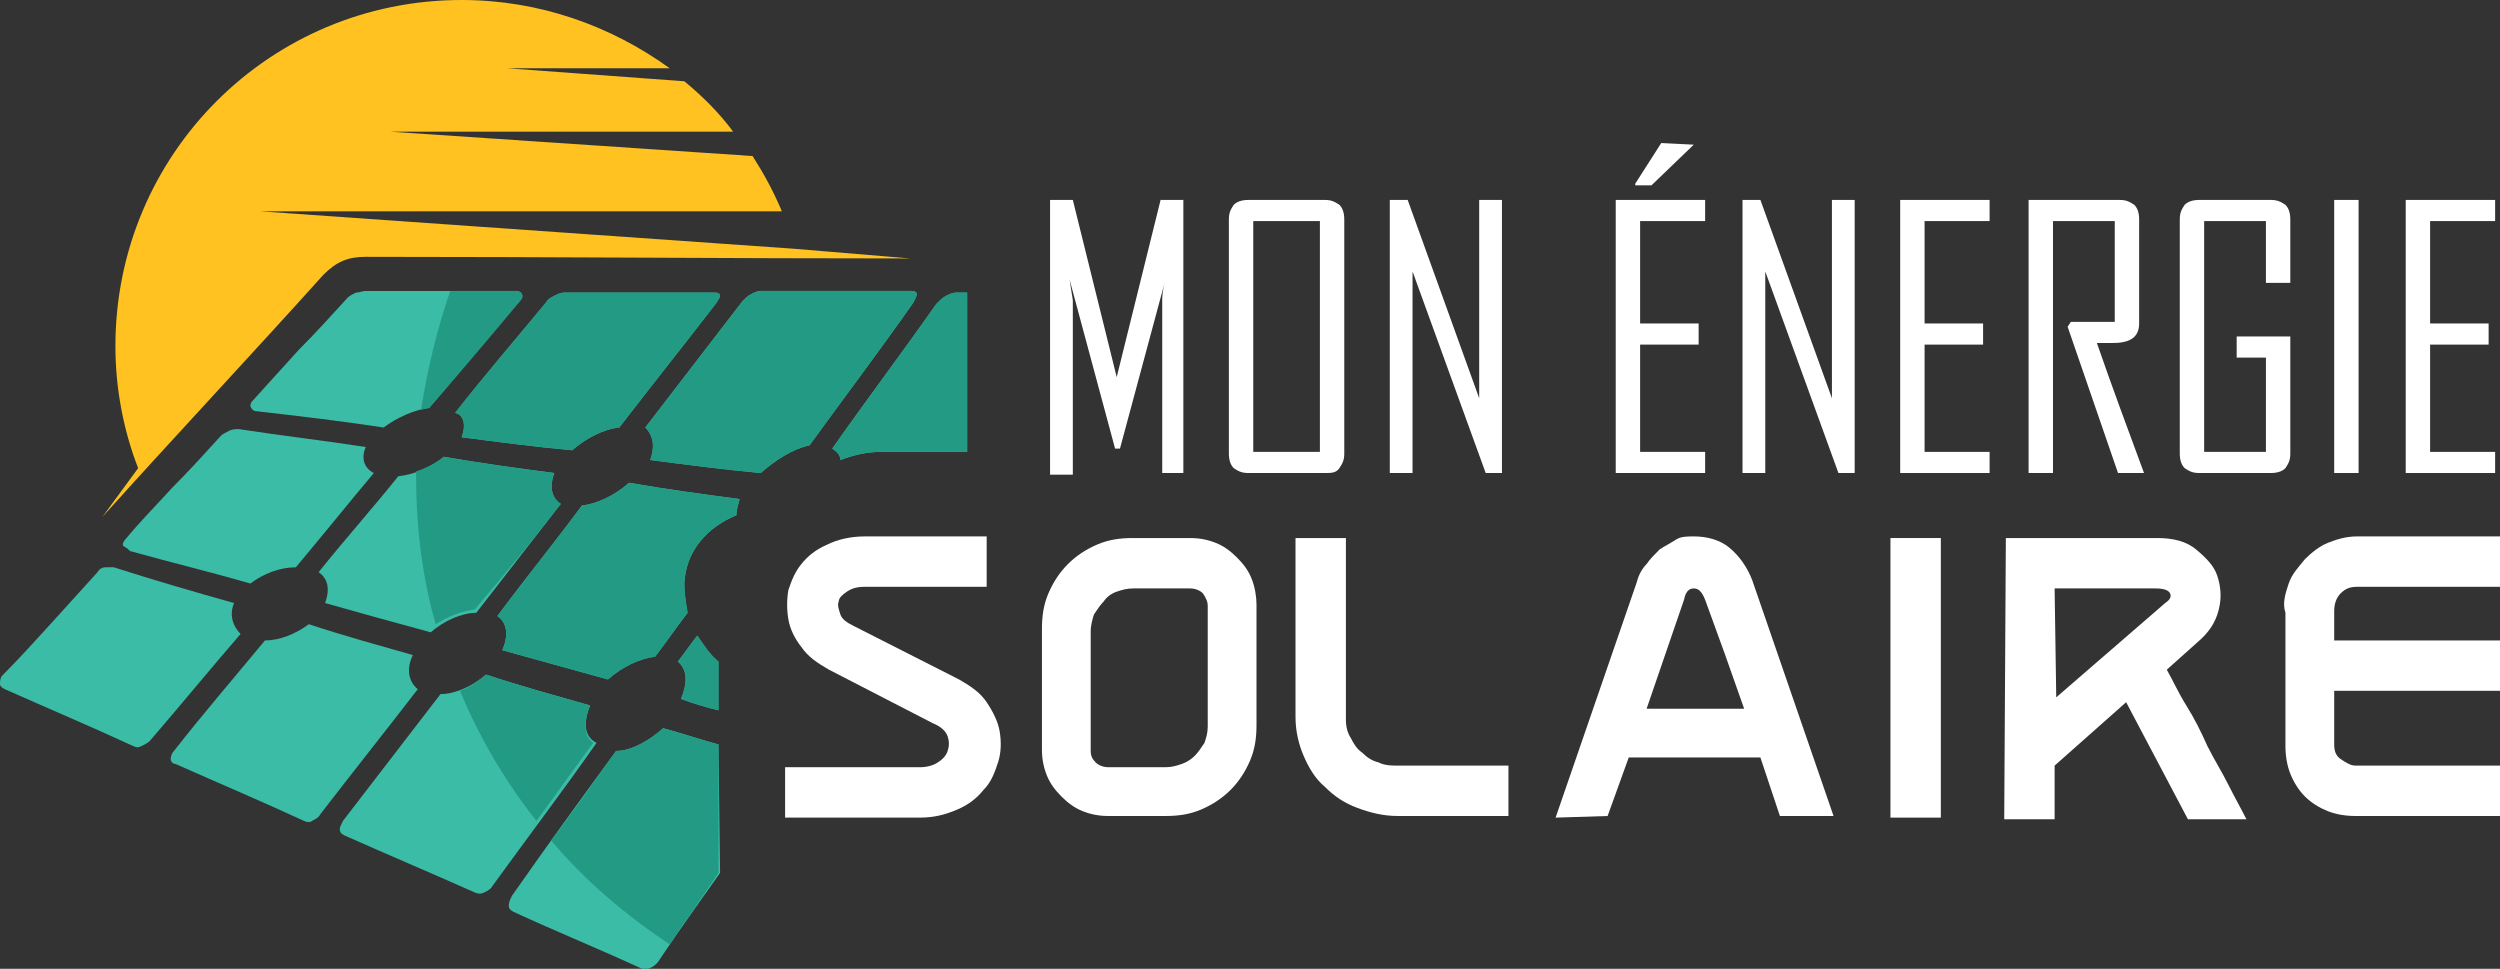
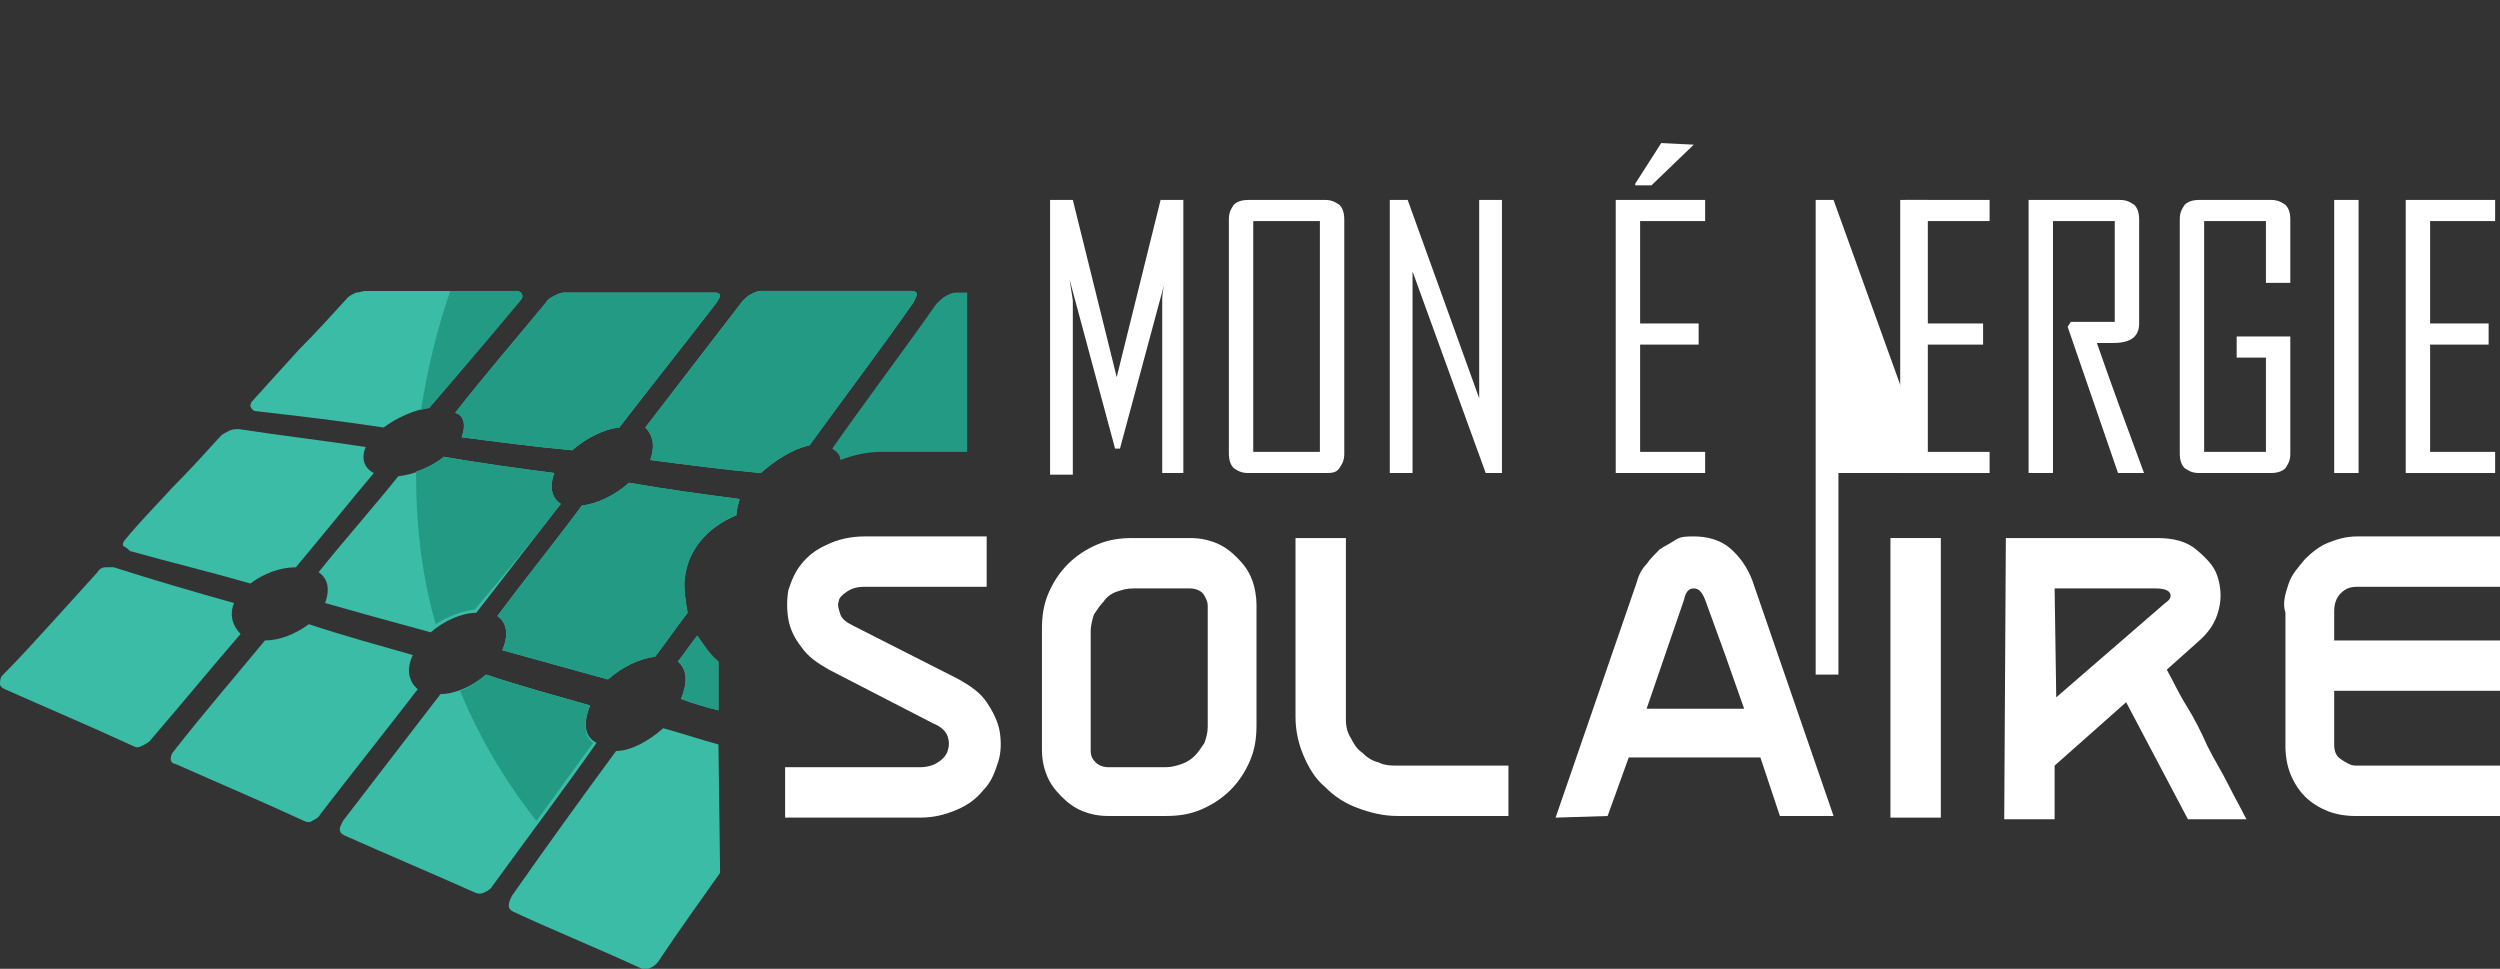
<svg xmlns="http://www.w3.org/2000/svg" version="1.1" id="Layer_1" x="0px" y="0px" width="153.8px" height="59.6px" viewBox="0 0 153.8 59.6" style="enable-background:new 0 0 153.8 59.6;" xml:space="preserve">
  <rect x="0" y="0" width="153.8" height="59.6" fill="#333333" stroke="none" />
  <style type="text/css">
	.st0{fill:#FFFFFF;}
	.st1{fill:#3BBCA7;}
	.st2{fill:#239B84;}
	.st3{fill-rule:evenodd;clip-rule:evenodd;fill:#FFC221;}
</style>
  <g>
    <path class="st0" d="M72.9,29.1h-1.4V18.5c0-0.2,0-0.6,0.2-1.3l-2.8,10.4h-0.3l-2.8-10.4c0.1,0.7,0.2,1.2,0.2,1.3v10.7h-1.4V12.3   H66l2.7,10.9c0,0.1,0,0.2,0,0.5c0-0.1,0-0.3,0-0.5l2.7-10.9h1.4v16.8H72.9z" />
    <path class="st0" d="M82.7,27.9c0,0.4-0.1,0.6-0.3,0.9s-0.5,0.3-0.9,0.3h-4.7c-0.4,0-0.6-0.1-0.9-0.3c-0.2-0.2-0.3-0.5-0.3-0.9   V13.5c0-0.4,0.1-0.6,0.3-0.9c0.2-0.2,0.5-0.3,0.9-0.3h4.7c0.4,0,0.6,0.1,0.9,0.3c0.2,0.2,0.3,0.5,0.3,0.9V27.9z M81.2,27.8V13.6   h-4.1v14.2H81.2z" />
    <path class="st0" d="M92.4,29.1h-1l-4.5-12.4v12.4h-1.4V12.3h1.1L91,24.5V12.3h1.4V29.1z" />
    <path class="st0" d="M104.9,29.1h-5.5V12.3h5.5v1.3h-4v6.3h3.6v1.3h-3.6v6.6h4V29.1z M104.2,8.9l-2.6,2.5h-1v-0.1l1.6-2.5   L104.2,8.9L104.2,8.9z" />
-     <path class="st0" d="M114.1,29.1h-1l-4.5-12.4v12.4h-1.4V12.3h1.1l4.4,12.2V12.3h1.4V29.1z" />
+     <path class="st0" d="M114.1,29.1h-1v12.4h-1.4V12.3h1.1l4.4,12.2V12.3h1.4V29.1z" />
    <path class="st0" d="M122.4,29.1h-5.5V12.3h5.5v1.3h-4v6.3h3.6v1.3h-3.6v6.6h4V29.1z" />
    <path class="st0" d="M131.9,29.1h-1.6l-3.1-9l0.2-0.3h2.7v-6.2h-3.8v15.5h-1.5V12.3h5.6c0.4,0,0.6,0.1,0.9,0.3   c0.2,0.2,0.3,0.5,0.3,0.9v6.4c0,0.8-0.5,1.2-1.6,1.2c-0.1,0-0.3,0-0.5,0s-0.4,0-0.5,0C129.9,23.7,130.9,26.4,131.9,29.1z" />
    <path class="st0" d="M140.9,27.9c0,0.4-0.1,0.6-0.3,0.9c-0.2,0.2-0.5,0.3-0.9,0.3h-4.4c-0.4,0-0.6-0.1-0.9-0.3   c-0.2-0.2-0.3-0.5-0.3-0.9V13.5c0-0.4,0.1-0.6,0.3-0.9c0.2-0.2,0.5-0.3,0.9-0.3h4.4c0.4,0,0.6,0.1,0.9,0.3c0.2,0.2,0.3,0.5,0.3,0.9   v3.9h-1.5v-3.8h-3.8v14.2h3.8V22h-1.8v-1.3h3.3V27.9z" />
    <path class="st0" d="M145.1,29.1h-1.5V12.3h1.5V29.1z" />
    <path class="st0" d="M153.5,29.1H148V12.3h5.5v1.3h-4v6.3h3.6v1.3h-3.6v6.6h4V29.1z" />
  </g>
  <g>
    <path class="st0" d="M59,41.8c0.7,0.4,1.3,0.8,1.7,1.4c0.4,0.6,0.7,1.2,0.8,1.8s0.1,1.3-0.1,1.9c-0.2,0.6-0.4,1.2-0.9,1.7   c-0.4,0.5-0.9,0.9-1.6,1.2c-0.7,0.3-1.4,0.5-2.3,0.5h-8.3v-3.1h8.3c0.4,0,0.8-0.1,1.1-0.3s0.5-0.4,0.6-0.7s0.1-0.6,0-0.9   s-0.4-0.6-0.9-0.8L51,41.2c-0.7-0.4-1.3-0.8-1.7-1.4c-0.4-0.5-0.7-1.1-0.8-1.7c-0.1-0.6-0.1-1.2,0-1.8c0.2-0.6,0.4-1.1,0.8-1.6   s0.9-0.9,1.6-1.2c0.6-0.3,1.4-0.5,2.3-0.5h7.5v3.1h-7.5c-0.5,0-0.8,0.1-1.1,0.3s-0.5,0.4-0.5,0.6c-0.1,0.2,0,0.5,0.1,0.8   s0.4,0.5,0.8,0.7L59,41.8z" />
    <path class="st0" d="M73.2,33.1c0.6,0,1.1,0.1,1.6,0.3s0.9,0.5,1.3,0.9s0.7,0.8,0.9,1.3c0.2,0.5,0.3,1.1,0.3,1.6v7.4   c0,0.8-0.1,1.5-0.4,2.2s-0.7,1.3-1.2,1.8s-1.1,0.9-1.8,1.2c-0.7,0.3-1.4,0.4-2.2,0.4h-3.5c-0.6,0-1.1-0.1-1.6-0.3s-0.9-0.5-1.3-0.9   s-0.7-0.8-0.9-1.3s-0.3-1-0.3-1.6v-7.4c0-0.8,0.1-1.5,0.4-2.2s0.7-1.3,1.2-1.8s1.1-0.9,1.8-1.2c0.7-0.3,1.4-0.4,2.2-0.4H73.2z    M74.3,37.3c0-0.3-0.1-0.5-0.3-0.8c-0.2-0.2-0.5-0.3-0.8-0.3h-3.5c-0.4,0-0.7,0.1-1,0.2c-0.3,0.1-0.6,0.3-0.8,0.6   c-0.2,0.2-0.4,0.5-0.6,0.8c-0.1,0.3-0.2,0.7-0.2,1v7.4c0,0.3,0.1,0.5,0.3,0.7c0.2,0.2,0.5,0.3,0.8,0.3h3.5c0.4,0,0.7-0.1,1-0.2   c0.3-0.1,0.6-0.3,0.8-0.5c0.2-0.2,0.4-0.5,0.6-0.8c0.1-0.3,0.2-0.6,0.2-1V37.3z" />
    <path class="st0" d="M83.1,45.4c0.2,0.4,0.4,0.7,0.7,0.9c0.3,0.3,0.6,0.5,1,0.6c0.4,0.2,0.8,0.2,1.2,0.2h6.8v3.1H86   c-0.9,0-1.7-0.2-2.5-0.5s-1.4-0.7-2-1.3c-0.6-0.5-1-1.2-1.3-1.9s-0.5-1.5-0.5-2.4v-11h3.1v11.2C82.8,44.7,82.9,45.1,83.1,45.4z" />
    <path class="st0" d="M95.7,50.3l5-14.5c0.1-0.4,0.3-0.8,0.6-1.1c0.2-0.3,0.5-0.6,0.8-0.9c0.3-0.2,0.7-0.4,1-0.6s0.7-0.2,1.1-0.2   c0.8,0,1.6,0.2,2.2,0.7s1.1,1.2,1.4,2l5,14.5h-3.3l-1.2-3.6h-8.1l-1.3,3.6L95.7,50.3L95.7,50.3z M101.3,43.6h6   c-0.4-1.1-0.8-2.3-1.2-3.4c-0.4-1.1-0.8-2.2-1.2-3.3c-0.2-0.5-0.4-0.7-0.7-0.7c-0.3,0-0.5,0.2-0.6,0.7L101.3,43.6z" />
    <path class="st0" d="M119.4,50.3h-3.1V33.1h3.1V50.3z" />
    <path class="st0" d="M123.4,33.1h9.3c1,0,1.8,0.2,2.4,0.7s1.1,1,1.3,1.6s0.3,1.3,0.1,2.1s-0.6,1.4-1.3,2l-1.9,1.7   c0.4,0.7,0.7,1.4,1.2,2.2s0.9,1.6,1.3,2.5c0.4,0.8,0.9,1.6,1.3,2.4c0.4,0.8,0.8,1.5,1.1,2.1h-3.6l-3.8-7.2l-4.4,3.9v3.3h-3.1   L123.4,33.1L123.4,33.1z M126.5,42.9l6.7-5.8c0.3-0.2,0.4-0.4,0.3-0.6c-0.1-0.2-0.4-0.3-0.9-0.3h-6.2L126.5,42.9L126.5,42.9z" />
    <path class="st0" d="M140.8,35.9c0.2-0.6,0.6-1,1-1.5c0.4-0.4,0.9-0.8,1.4-1s1.1-0.4,1.8-0.4h8.8v3.1H145c-0.4,0-0.7,0.1-1,0.4   c-0.3,0.3-0.4,0.7-0.4,1.1v1.8h10.2v3.1h-10.2v3.3c0,0.4,0.1,0.7,0.4,0.9s0.6,0.4,0.9,0.4h8.9v3.1h-8.9c-0.6,0-1.2-0.1-1.7-0.3   s-1-0.5-1.4-0.9s-0.7-0.9-0.9-1.4s-0.3-1.1-0.3-1.7v-8.2C140.4,37.1,140.6,36.5,140.8,35.9z" />
  </g>
  <g>
    <path class="st1" d="M8,33.9c2.5,0.7,5,1.3,7.4,2c0.8-0.6,1.8-1,2.8-1c1.6-1.9,3.2-3.9,4.8-5.8c-0.6-0.3-0.8-0.9-0.5-1.6   c-2.6-0.4-5.2-0.7-7.8-1.1c-0.2,0-0.4,0-0.6,0.1c-0.2,0.1-0.4,0.2-0.5,0.3c-1,1.1-2,2.2-3,3.2c-1,1.1-2,2.1-2.9,3.2   c-0.1,0.1-0.2,0.3-0.1,0.4C7.8,33.7,7.9,33.8,8,33.9z" />
    <path class="st1" d="M26.5,38.9c0.8-0.7,1.9-1.2,2.8-1.2c1.7-2.2,3.5-4.5,5.2-6.7c-0.6-0.4-0.7-1.1-0.4-1.9c-2.3-0.3-4.5-0.6-6.8-1   c-0.8,0.7-1.9,1.1-2.8,1.2c-1.6,2-3.3,3.9-4.9,5.9c0.6,0.4,0.7,1.1,0.4,1.9C22.1,37.7,24.3,38.3,26.5,38.9z" />
    <path class="st1" d="M28.4,26.9c2.3,0.3,4.6,0.6,6.8,0.8c0.8-0.7,1.9-1.3,2.9-1.4c2-2.6,4-5.1,6-7.7c0.1-0.2,0.2-0.3,0.2-0.4   S44.2,18,44,18c-3.1,0-6.2,0-9.3,0c-0.2,0-0.4,0.1-0.6,0.2c-0.2,0.1-0.4,0.2-0.5,0.4c-1.9,2.3-3.8,4.5-5.6,6.8   C28.5,25.5,28.7,26.1,28.4,26.9z" />
    <path class="st1" d="M40,28.3c2.3,0.3,4.6,0.6,6.8,0.8c0.9-0.8,2-1.5,3-1.7c2.1-2.9,4.3-5.8,6.4-8.8c0.1-0.2,0.2-0.4,0.2-0.5   s-0.1-0.2-0.3-0.2c-3.1,0-6.2,0-9.3,0c-0.2,0-0.4,0.1-0.6,0.2c-0.2,0.1-0.4,0.3-0.5,0.4c-2,2.6-4,5.2-6,7.8   C40.2,26.8,40.3,27.5,40,28.3z" />
    <path class="st1" d="M42.1,35.9c0.1-2.1,1.5-3.5,3.2-4.2c0-0.3,0.1-0.6,0.2-1c-2.3-0.3-4.5-0.6-6.8-1c-0.9,0.8-2,1.3-2.9,1.4   c-1.7,2.3-3.5,4.5-5.2,6.8c0.6,0.4,0.7,1.2,0.3,2.1c2.2,0.6,4.3,1.2,6.5,1.8c0.9-0.8,2-1.3,2.9-1.4c0.7-0.9,1.3-1.8,2-2.7   C42.2,37.1,42.1,36.5,42.1,35.9z" />
    <path class="st1" d="M15.8,25.3c2.6,0.3,5.2,0.6,7.8,1c0.8-0.6,1.9-1.1,2.8-1.2c1.9-2.2,3.7-4.4,5.6-6.6c0.1-0.1,0.2-0.3,0.1-0.4   c0-0.1-0.2-0.2-0.3-0.2c-3.1,0-6.2,0-9.3,0c-0.2,0-0.4,0.1-0.6,0.1c-0.2,0.1-0.4,0.2-0.5,0.3c-1,1.1-2,2.2-3,3.2   c-1,1.1-2,2.2-2.9,3.2c-0.1,0.1-0.1,0.3-0.1,0.3C15.5,25.2,15.6,25.3,15.8,25.3z" />
    <path class="st1" d="M14.4,37.1c-2.5-0.7-4.9-1.4-7.4-2.2c-0.2,0-0.4,0-0.5,0c-0.2,0-0.4,0.1-0.5,0.3c-1,1.1-2,2.2-2.9,3.2   c-1,1.1-2,2.2-3,3.2C0,41.8,0,41.9,0,42.1c0,0.1,0.1,0.2,0.3,0.3c2.7,1.2,5.3,2.3,7.9,3.5c0.2,0.1,0.3,0.1,0.5,0s0.4-0.2,0.5-0.3   c1.9-2.2,3.7-4.4,5.6-6.6C14.3,38.5,14.1,37.8,14.4,37.1z" />
    <path class="st1" d="M44.2,43.7v-3c-0.5-0.4-0.9-1-1.3-1.6c-0.4,0.5-0.8,1.1-1.2,1.6c0.6,0.5,0.6,1.3,0.2,2.3   C42.7,43.3,43.4,43.5,44.2,43.7z" />
-     <path class="st1" d="M51.7,28.3c0.8-0.3,1.6-0.5,2.5-0.5h5.3V18c-0.2,0-0.4,0-0.7,0c-0.2,0-0.4,0.1-0.6,0.2   c-0.2,0.1-0.4,0.3-0.6,0.5c-2.1,3-4.3,5.9-6.4,8.9C51.5,27.8,51.7,28,51.7,28.3z" />
    <path class="st1" d="M44.2,45.8c-1.1-0.3-2.3-0.7-3.4-1c-0.9,0.8-2,1.4-2.9,1.4c-2.2,3-4.3,5.9-6.4,8.9c-0.1,0.2-0.2,0.4-0.2,0.6   c0,0.2,0.1,0.3,0.3,0.4c2.6,1.2,5.3,2.3,7.9,3.5c0.2,0.1,0.4,0,0.6-0.1c0.2-0.1,0.4-0.3,0.5-0.5c1.2-1.8,2.5-3.6,3.7-5.3L44.2,45.8   L44.2,45.8z" />
    <path class="st1" d="M36.3,43.4c-2.1-0.6-4.3-1.2-6.4-1.9c-0.8,0.7-1.9,1.2-2.8,1.2c-2,2.6-4,5.2-6,7.8c-0.1,0.2-0.2,0.4-0.2,0.5   c0,0.2,0.1,0.3,0.3,0.4c2.7,1.2,5.3,2.3,8,3.5c0.2,0.1,0.4,0.1,0.6,0s0.4-0.2,0.5-0.4c2.1-2.9,4.3-5.8,6.4-8.8   C35.9,45.3,35.9,44.4,36.3,43.4z" />
    <path class="st1" d="M25.4,40.3c-2.1-0.6-4.3-1.2-6.4-1.9c-0.8,0.6-1.8,1-2.7,1c-1.9,2.3-3.8,4.5-5.6,6.8c-0.1,0.1-0.2,0.3-0.2,0.5   c0,0.1,0.1,0.3,0.3,0.3c2.7,1.2,5.3,2.3,7.9,3.5c0.2,0.1,0.4,0.1,0.5,0c0.2-0.1,0.4-0.2,0.5-0.4c2-2.6,4-5.1,6-7.7   C25.1,41.9,25,41.1,25.4,40.3z" />
    <path class="st2" d="M32,18.5c0.1-0.1,0.2-0.3,0.1-0.4c0-0.1-0.2-0.2-0.3-0.2c-1.4,0-2.7,0-4.1,0c-0.8,2.3-1.4,4.8-1.8,7.3   c0.2,0,0.3-0.1,0.5-0.1C28.3,22.9,30.2,20.7,32,18.5z" />
    <path class="st2" d="M28.4,26.9c2.3,0.3,4.6,0.6,6.8,0.8c0.8-0.7,1.9-1.3,2.9-1.4c2-2.6,4-5.1,6-7.7c0.1-0.2,0.2-0.3,0.2-0.4   S44.2,18,44,18c-3.1,0-6.2,0-9.3,0c-0.2,0-0.4,0.1-0.6,0.2c-0.2,0.1-0.4,0.2-0.5,0.4c-1.9,2.3-3.8,4.5-5.6,6.8   C28.5,25.5,28.7,26.1,28.4,26.9z" />
    <path class="st2" d="M40,28.3c2.3,0.3,4.6,0.6,6.8,0.8c0.9-0.8,2-1.5,3-1.7c2.1-2.9,4.3-5.8,6.4-8.8c0.1-0.2,0.2-0.4,0.2-0.5   s-0.1-0.2-0.3-0.2c-3.1,0-6.2,0-9.3,0c-0.2,0-0.4,0.1-0.6,0.2c-0.2,0.1-0.4,0.3-0.5,0.4c-2,2.6-4,5.2-6,7.8   C40.2,26.8,40.3,27.5,40,28.3z" />
    <path class="st2" d="M42.1,35.9c0.1-2.1,1.5-3.5,3.2-4.2c0-0.3,0.1-0.6,0.2-1c-2.3-0.3-4.5-0.6-6.8-1c-0.9,0.8-2,1.3-2.9,1.4   c-1.7,2.3-3.5,4.5-5.2,6.8c0.6,0.4,0.7,1.2,0.3,2.1c2.2,0.6,4.3,1.2,6.5,1.8c0.9-0.8,2-1.3,2.9-1.4c0.7-0.9,1.3-1.8,2-2.7   C42.2,37.1,42.1,36.5,42.1,35.9z" />
-     <path class="st2" d="M44.2,45.8c-1.1-0.3-2.3-0.7-3.4-1c-0.9,0.8-2,1.4-2.9,1.4c-1.3,1.8-2.6,3.7-4,5.5c2.1,2.5,4.6,4.6,7.3,6.4   c1-1.5,2-2.9,3-4.4C44.2,53.7,44.2,45.8,44.2,45.8z" />
    <path class="st2" d="M51.7,28.3c0.8-0.3,1.6-0.5,2.5-0.5h5.3V18c-0.2,0-0.4,0-0.7,0c-0.2,0-0.4,0.1-0.6,0.2   c-0.2,0.1-0.4,0.3-0.6,0.5c-2.1,3-4.3,5.9-6.4,8.9C51.5,27.8,51.7,28,51.7,28.3z" />
    <path class="st2" d="M34.5,31c-0.6-0.4-0.7-1.1-0.4-1.9c-2.3-0.3-4.5-0.6-6.8-1c-0.5,0.4-1.1,0.7-1.7,0.9c0,0.1,0,0.3,0,0.4   c0,3.1,0.4,6.2,1.2,9c0.8-0.5,1.6-0.8,2.4-0.9C31,35.4,32.8,33.2,34.5,31z" />
    <path class="st2" d="M44.2,43.7v-3c-0.5-0.4-0.9-1-1.3-1.6c-0.4,0.5-0.8,1.1-1.2,1.6c0.6,0.5,0.6,1.3,0.2,2.3   C42.7,43.3,43.4,43.5,44.2,43.7z" />
    <path class="st2" d="M36.3,43.4c-2.1-0.6-4.3-1.2-6.4-1.9c-0.5,0.4-1,0.8-1.6,1c1.2,2.9,2.8,5.6,4.7,8c1.2-1.6,2.3-3.2,3.5-4.8   C35.9,45.3,35.9,44.4,36.3,43.4z" />
-     <path class="st3" d="M16,13h32.1c-0.5-1.2-1.1-2.3-1.8-3.4L24,8.1h21.1c-0.8-1.1-1.9-2.2-3-3.1L31.2,4.2h10C37.6,1.6,33.2,0,28.4,0   C16.6,0,7.1,9.5,7.1,21.3c0,2.6,0.5,5.2,1.4,7.5l-2.2,3c4.5-5,9.1-9.9,13.6-14.9c0.8-0.8,1.5-1.1,2.6-1.1c11.2,0,22.4,0.1,33.5,0.1   l-7.2-0.6L16,13z" />
  </g>
</svg>